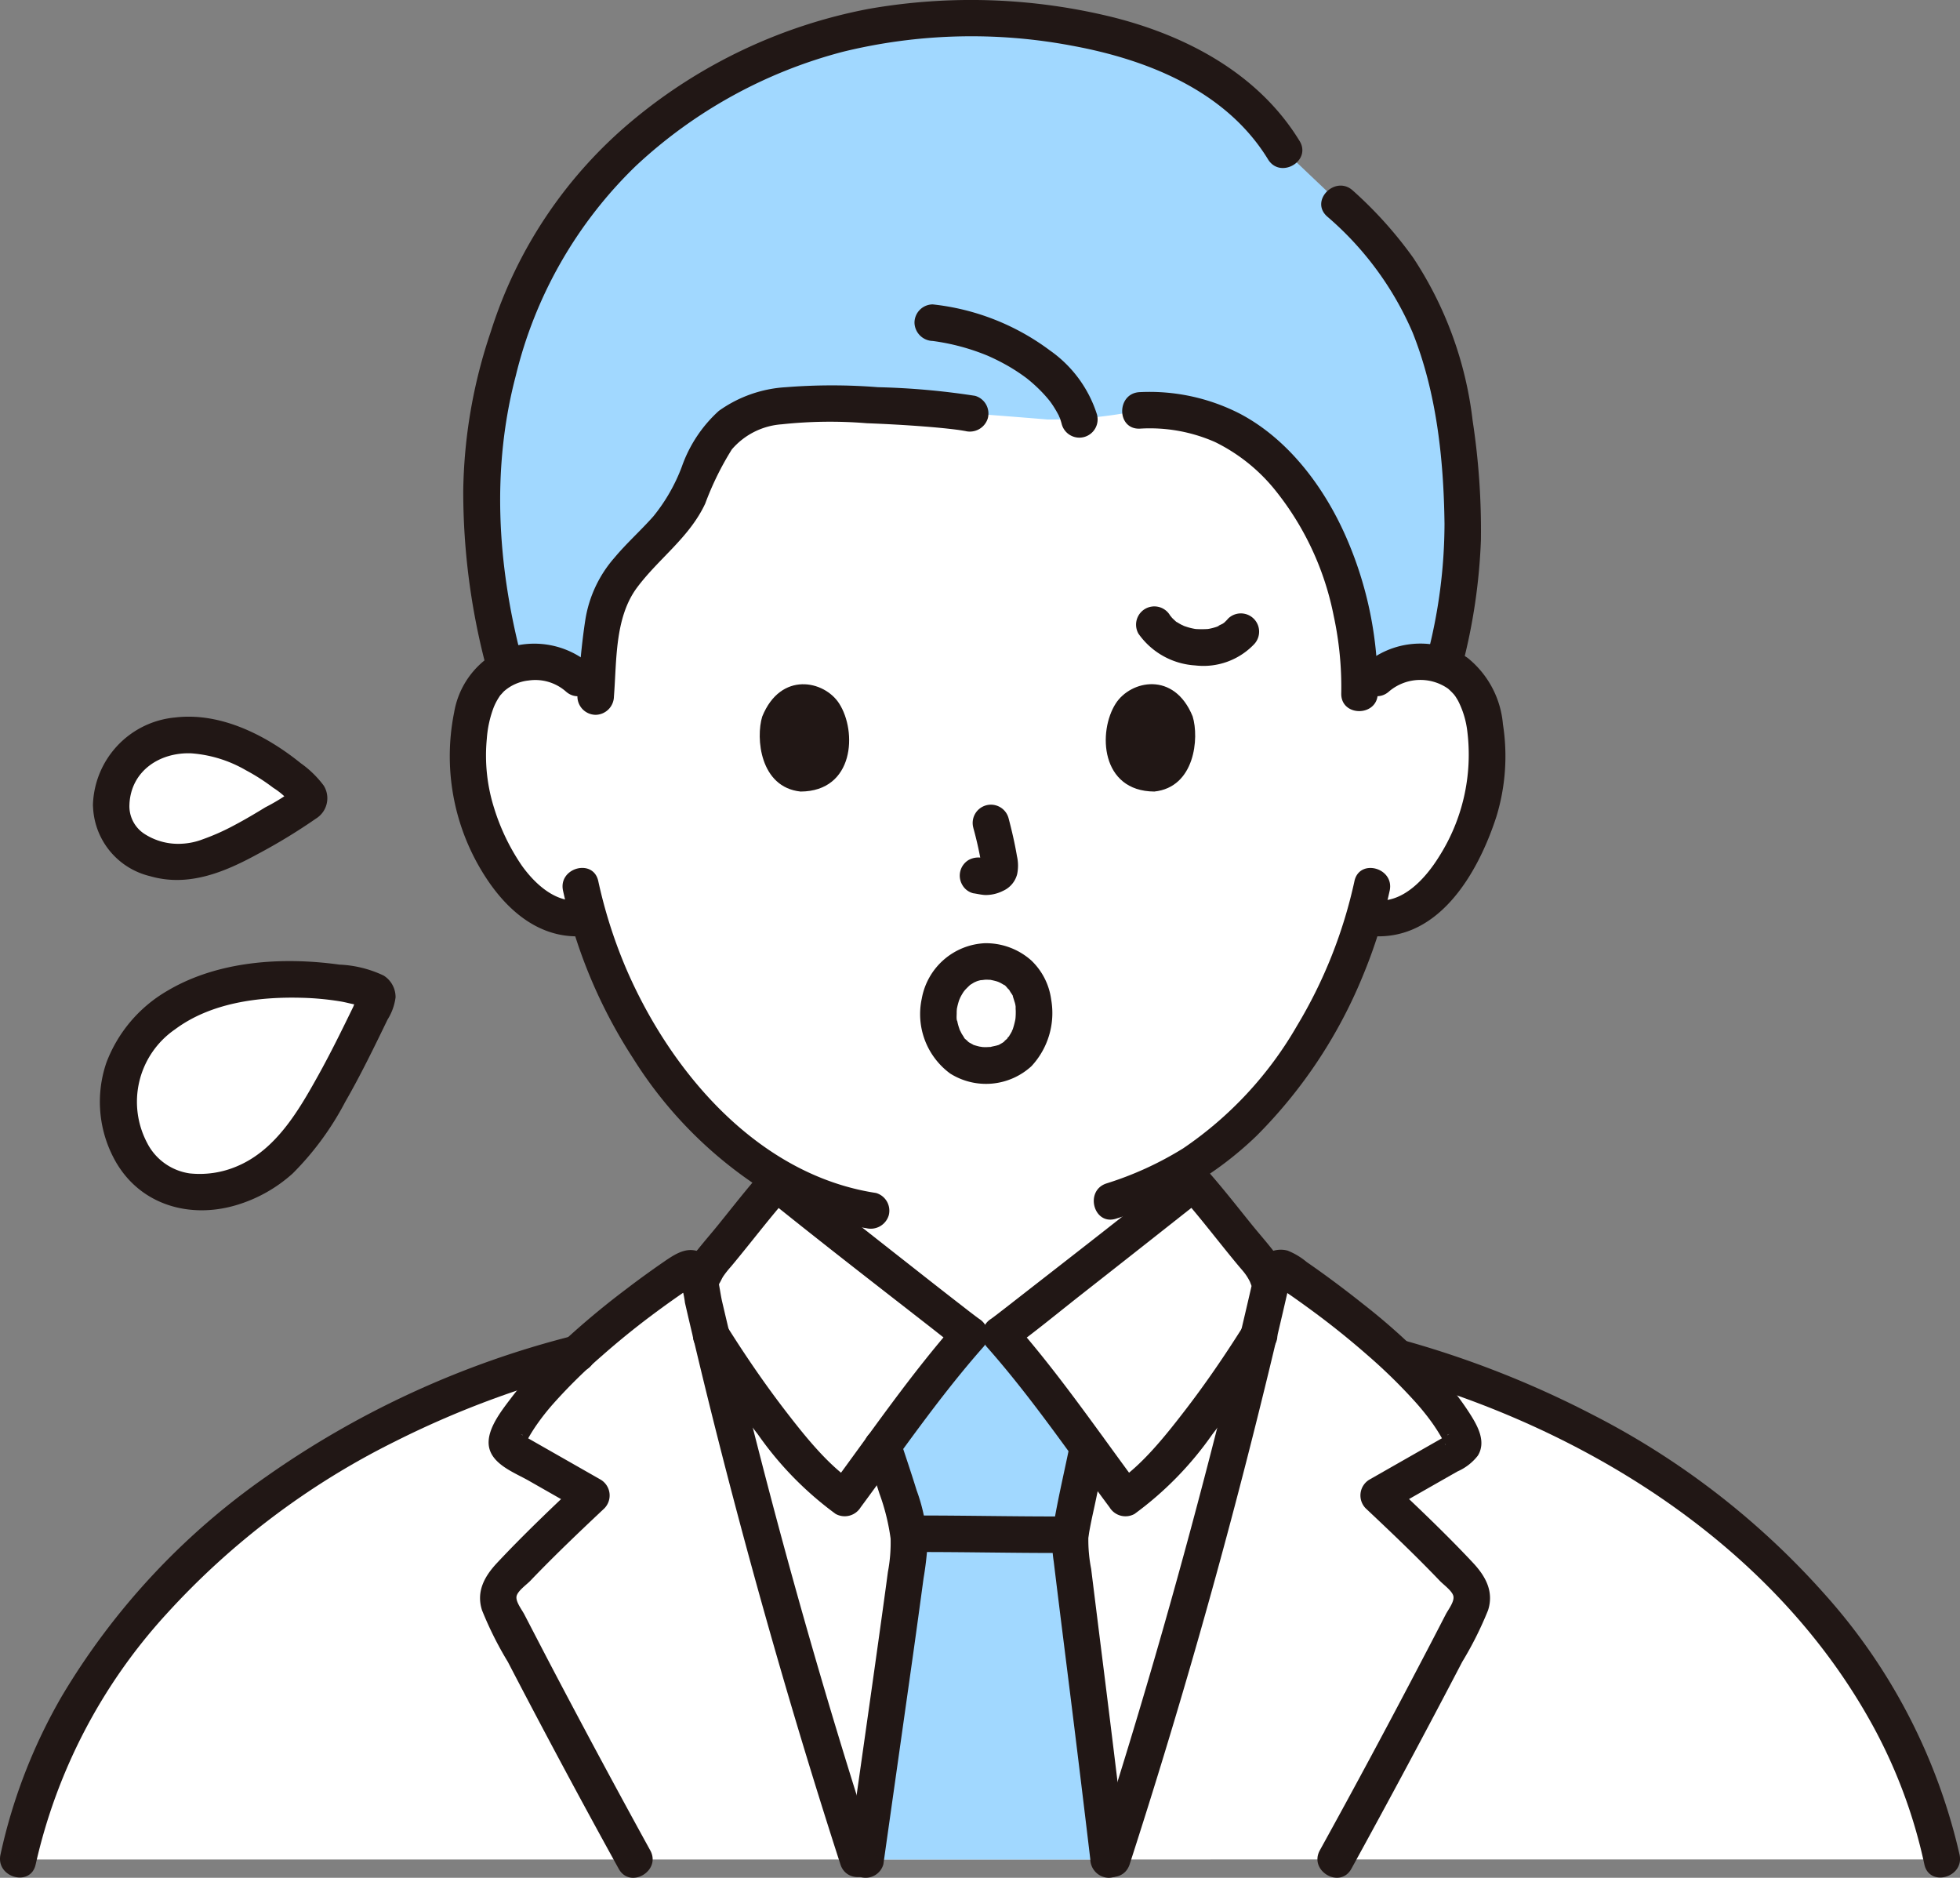
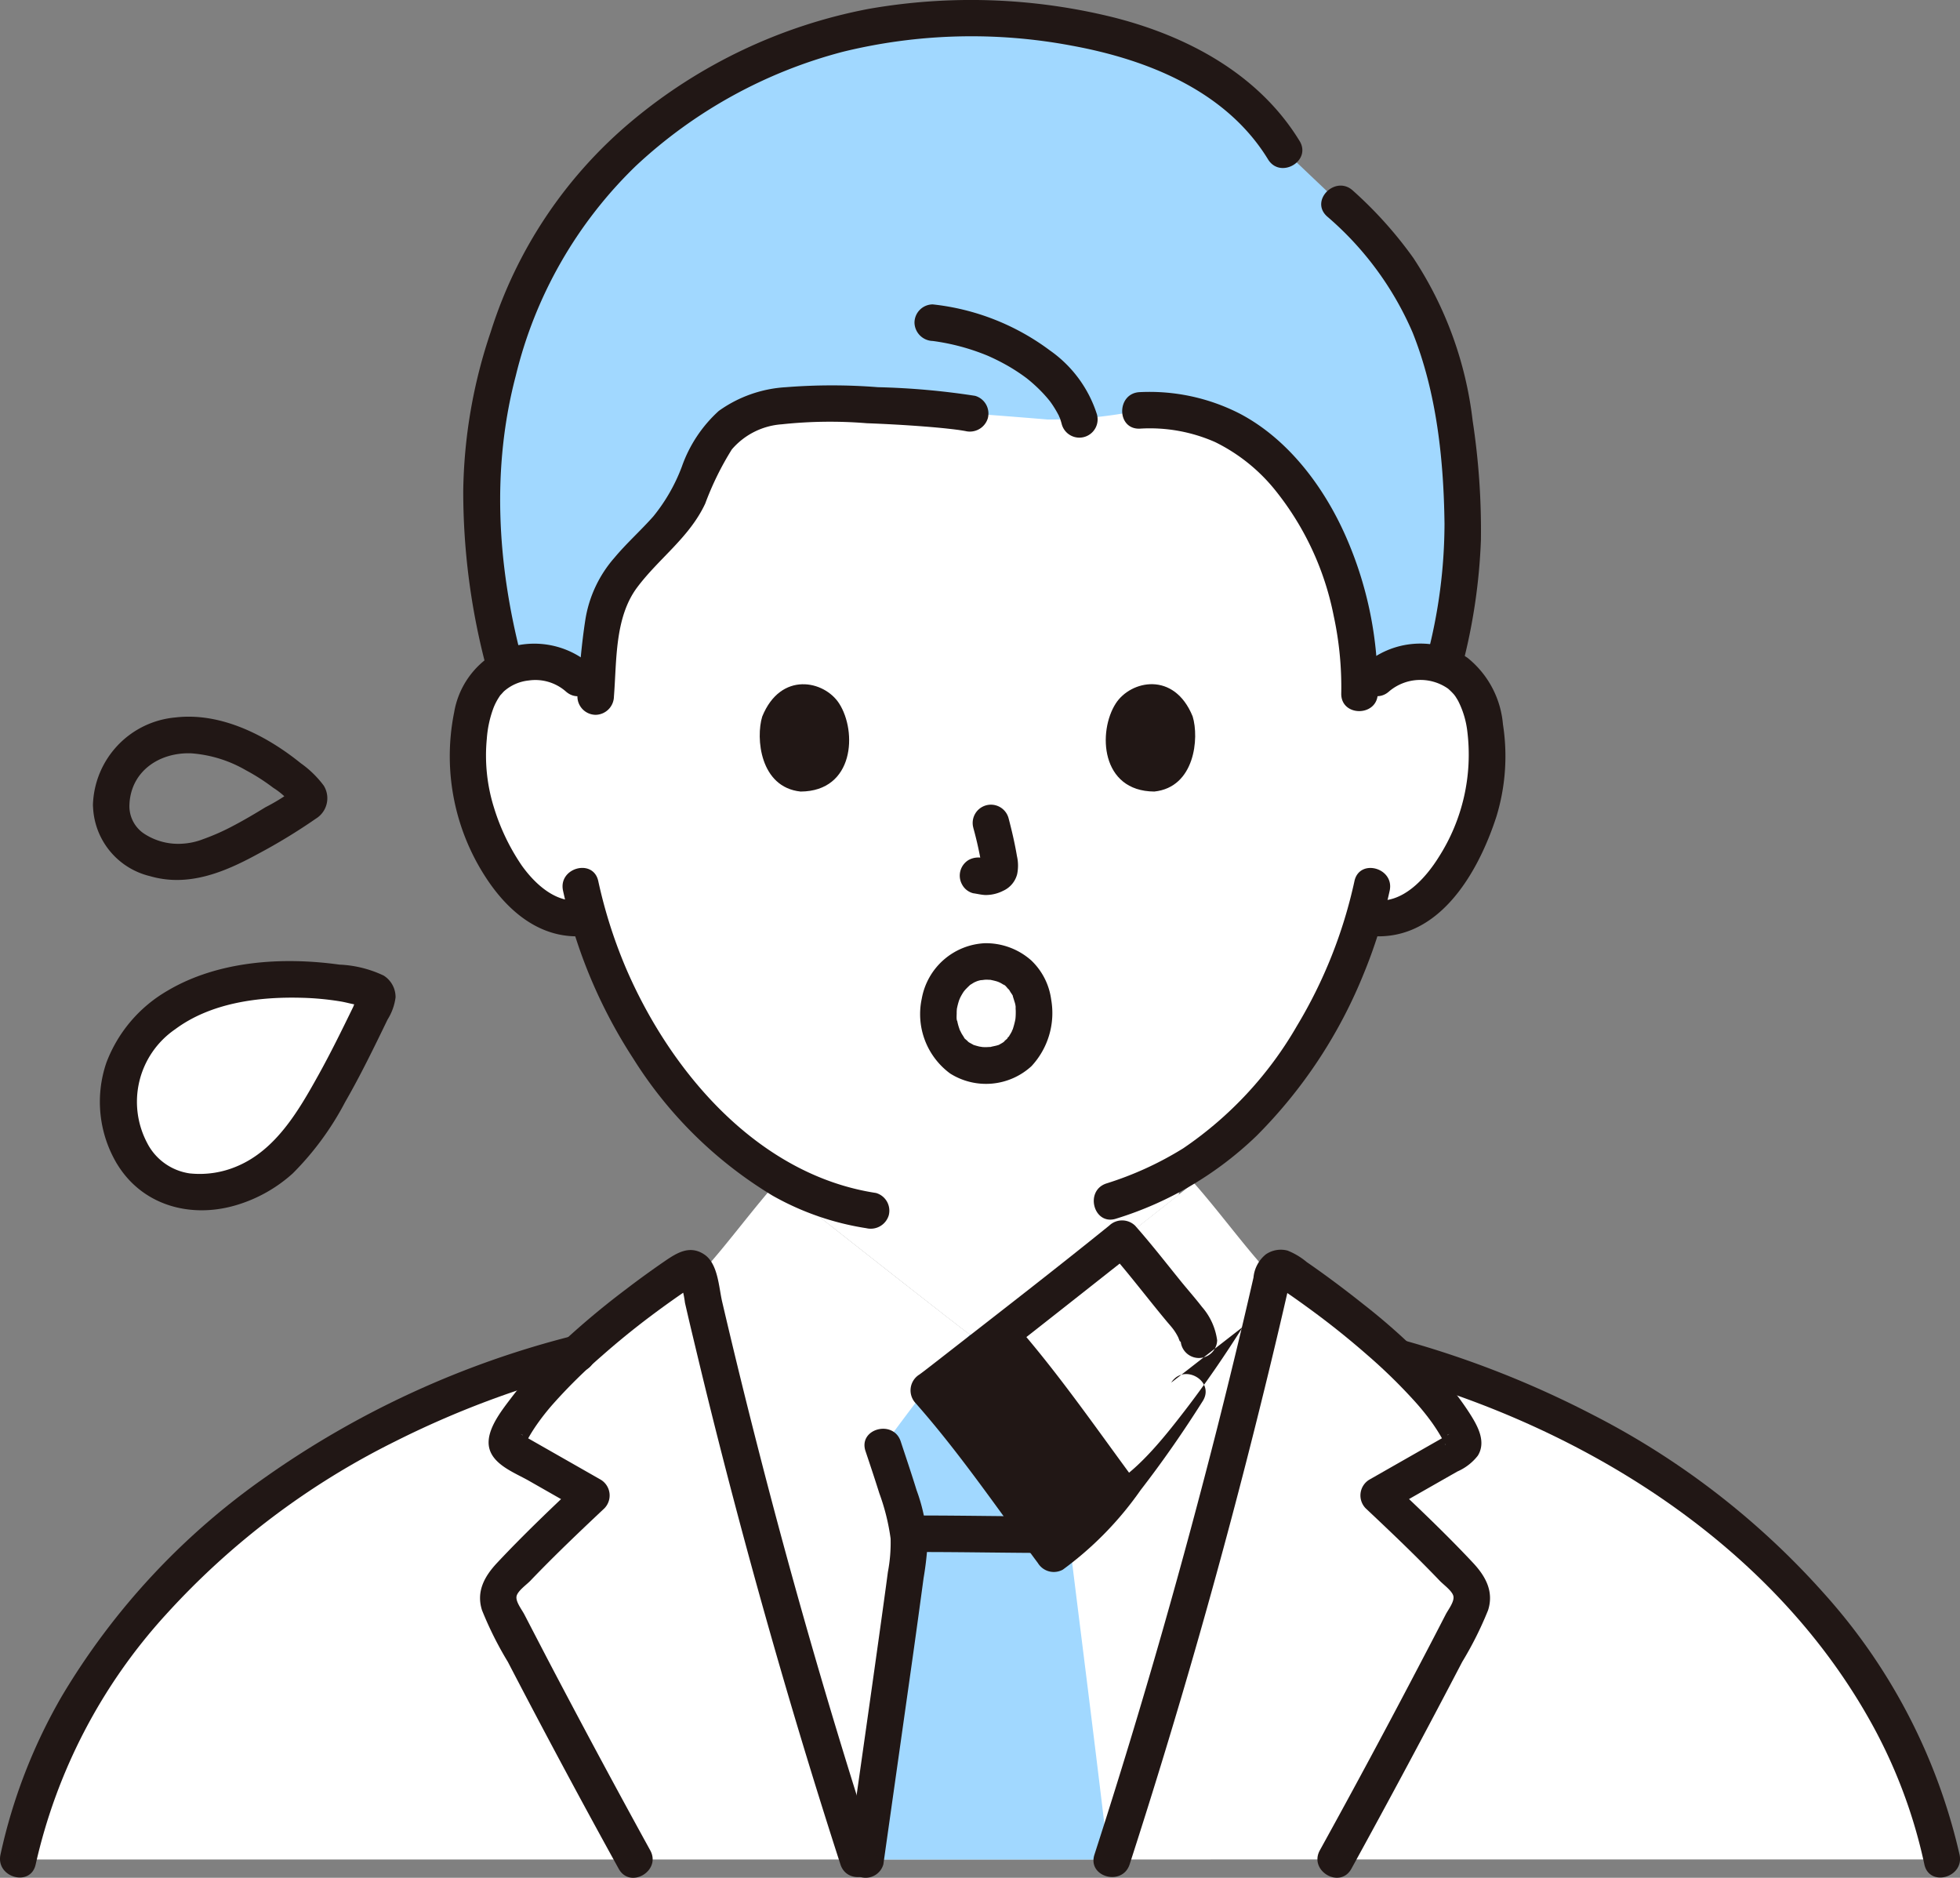
<svg xmlns="http://www.w3.org/2000/svg" width="167.034" height="160" viewBox="0 0 167.034 160">
  <rect x="0" y="0" width="167.034" height="160" fill="#808080" stroke="none" />
  <g transform="translate(0.001 0)">
    <g transform="translate(1.54 1.583)">
      <path d="M138.915,71.083a5.314,5.314,0,0,1,3.842-1.406,4.932,4.932,0,0,1,4.43,2.461c1.5,2.61,1.441,7.421.431,10.4-.716,2.108-1.887,5.332-4.714,7.644a5.7,5.7,0,0,1-5.007,1.188,40.892,40.892,0,0,1-7.623,14.663,28.664,28.664,0,0,1-8.187,7.135v1.909c-3.728,2.947-14.289,11.262-15.226,11.926h-2.583c-.989-.7-12.7-9.928-15.782-12.366v-.68a31.646,31.646,0,0,1-9.113-7.925,40.893,40.893,0,0,1-7.61-14.617,5.75,5.75,0,0,1-4.836-1.234c-2.826-2.312-4-5.536-4.714-7.644-1.01-2.976-1.074-7.786.431-10.4a4.932,4.932,0,0,1,4.43-2.461,5.313,5.313,0,0,1,3.842,1.406s-9.166-33.31,33.051-33.31,34.937,33.31,34.937,33.31Z" transform="translate(-23.162 -14.866)" fill="#fff" />
      <path d="M16.695,143.518a8.757,8.757,0,0,1,1.76-10.963c3.2-3.04,8.1-3.9,12.355-3.845a27.259,27.259,0,0,1,5.019.549c.4.08.55.11.941.206.638.156,1.027.5.751,1.07-.4.838-.748,1.55-1.161,2.383-1.768,3.574-3.7,7.482-6.384,10.528-3.117,3.541-10.271,5.4-13.283.072Z" transform="translate(-6.987 -46.841)" fill="#fff" />
-       <path d="M14.613,102.452a5.943,5.943,0,0,1,4.924-5.7c2.93-.616,6.065.633,8.5,2.184a18.457,18.457,0,0,1,2.7,2.106c.2.187.278.259.47.455.313.318.416.653.053.886-.532.34-.984.628-1.52.963a32.639,32.639,0,0,1-7.439,3.8c-3.062.933-7.853-.545-7.7-4.693Z" transform="translate(-6.677 -35.547)" fill="#fff" />
      <path d="M105.459,213.1c-4.688-14.472-9.077-30.175-12.63-45.211-.11-.447-.214-.895-.318-1.342-.032-.143-.065-.279-.1-.415-.155-.673-.31-1.34-.462-2.006a5.82,5.82,0,0,1,1.109-2.1c1.656-1.918,3.742-4.692,5.435-6.585.719.582,15.381,12.143,16.493,12.93h2.583c1.112-.788,15.773-12.348,16.493-12.93,1.692,1.893,3.779,4.668,5.435,6.585a5.816,5.816,0,0,1,1.109,2.1c-.152.667-.307,1.334-.462,2.006-.032.136-.065.272-.1.415-.11.473-.22.953-.337,1.433-3.553,15.01-7.936,30.681-12.611,45.12H105.458Z" transform="translate(-33.873 -56.244)" fill="#fff" />
      <path d="M64.507,217.034h9.455c-4.688-14.472-9.077-30.175-12.63-45.211-.11-.447-.214-.895-.318-1.342-.032-.143-.065-.279-.1-.415-.227-.986-.454-1.958-.674-2.937a.649.649,0,0,0-.992-.4,76.23,76.23,0,0,0-9.239,7.2,81.039,81.039,0,0,0-16.845,6.419c-14.5,7.456-27.355,20.313-30.791,36.685H64.507Z" transform="translate(-2.375 -60.174)" fill="#fff" />
      <path d="M154.559,217.034h-8.394c4.675-14.439,9.058-30.11,12.611-45.12.117-.48.227-.96.337-1.433.032-.143.065-.279.1-.415.227-.986.454-1.958.674-2.937a.649.649,0,0,1,.992-.4,76.349,76.349,0,0,1,9.589,7.521,81.156,81.156,0,0,1,15.626,6.095c14.5,7.456,27.355,20.313,30.8,36.685h-62.33Z" transform="translate(-52.936 -60.174)" fill="#fff" />
      <g transform="translate(39.494)">
        <path d="M134.491,220.117c-1.524-12.877-3.307-26.616-3.307-27.05a29.572,29.572,0,0,1,.661-3.728c.37-1.76.547-2.669.879-4.339-2.451-3.314-5.6-7.507-7.471-9.609H122.67c-1.837,2.066-4.915,6.155-7.347,9.442.006.018.009.027.009.027.464,1.424.836,2.73,1.212,3.936a16.468,16.468,0,0,1,.953,4.558c.013.726-1.822,13.518-3.7,26.765h20.7Z" transform="translate(-81.048 -63.256)" fill="#a1d8ff" />
        <path d="M104.936,36.086a93.411,93.411,0,0,0-15.442-.7,9.312,9.312,0,0,0-5.088,1.756c-1.865,1.554-2.514,4.107-3.6,6.292-1.893,3.792-6.348,5.75-7.055,10-.519,3.117-.51,4.288-.8,7.682a5.048,5.048,0,0,0-5.228-3.856,5.926,5.926,0,0,0-2.39.547A56.531,56.531,0,0,1,63.3,43.829c-.287-10.182,4.142-21.144,8.717-26.331a35.23,35.23,0,0,1,6.718-6.418,41.532,41.532,0,0,1,25.952-8.638c9.363,0,21.613,2.322,26.971,11.212l4.782,4.538c6.636,5.995,9.851,12.215,10.433,26a43.508,43.508,0,0,1-1.606,13.394,6.271,6.271,0,0,0-1.88-.335,5.313,5.313,0,0,0-3.842,1.406L138.1,60.051l0-.1c.151-7.3-2.545-15.689-8.228-20.608q-.547-.473-1.135-.9a14.656,14.656,0,0,0-9.353-2.618,38.144,38.144,0,0,1-7.834.781c-2.756-.235-6.615-.52-6.615-.52Z" transform="translate(-63.289 -2.442)" fill="#a1d8ff" />
      </g>
    </g>
    <g transform="translate(-0.001 0)">
      <path d="M131.715,199.245c-3.821,0-7.642-.08-11.464-.082a1.557,1.557,0,0,0,0,3.112c3.821,0,7.642.08,11.464.082a1.557,1.557,0,0,0,0-3.112Z" transform="translate(-41.755 -70.032)" fill="#211715" />
-       <path d="M144.667,224.488q-1.1-9.276-2.269-18.544-.388-3.111-.774-6.222a12.8,12.8,0,0,1-.239-2.677c-.018.194.054-.345.073-.459.056-.324.121-.648.186-.97.093-.452.194-.9.292-1.353.321-1.489.609-2.984.911-4.476a1.6,1.6,0,0,0-1.087-1.914,1.571,1.571,0,0,0-1.914,1.087c-.464,2.295-1.013,4.586-1.405,6.894a10.288,10.288,0,0,0-.008,3.234c.573,4.721,1.177,9.44,1.759,14.16q.693,5.619,1.362,11.241a1.6,1.6,0,0,0,1.556,1.556,1.566,1.566,0,0,0,1.556-1.556h0Z" transform="translate(-48.634 -66.044)" fill="#211715" />
      <path d="M112.947,189.669c.4,1.195.8,2.389,1.176,3.589a18.289,18.289,0,0,1,.963,3.864,13.324,13.324,0,0,1-.233,2.854c-.115.875-.171,1.285-.3,2.221q-.219,1.595-.442,3.19-.567,4.058-1.144,8.113-.749,5.277-1.5,10.554a1.608,1.608,0,0,0,1.087,1.914,1.567,1.567,0,0,0,1.914-1.087q1.283-9.038,2.561-18.077.443-3.163.869-6.327a26.774,26.774,0,0,0,.328-2.754,15.061,15.061,0,0,0-.923-4.714c-.431-1.4-.9-2.781-1.357-4.168-.628-1.892-3.634-1.081-3,.827h0Z" transform="translate(-39.187 -66.024)" fill="#211715" />
      <path d="M73.984,116.012A42.984,42.984,0,0,0,79.962,130.3a35.863,35.863,0,0,0,11.881,11.69,23.466,23.466,0,0,0,7.98,2.77,1.606,1.606,0,0,0,1.914-1.087,1.568,1.568,0,0,0-1.087-1.914c-10.077-1.536-17.58-10.365-21.379-19.327a41.469,41.469,0,0,1-2.288-7.253c-.431-1.955-3.432-1.128-3,.827h0Z" transform="translate(-25.999 -40.11)" fill="#211715" />
      <path d="M165.983,115.184a40.633,40.633,0,0,1-4.906,12.346,31.752,31.752,0,0,1-9.687,10.424,28.446,28.446,0,0,1-6.542,2.993c-1.9.617-1.085,3.624.827,3a29.912,29.912,0,0,0,11.968-7.059,41.494,41.494,0,0,0,9.1-13.741,42.626,42.626,0,0,0,2.24-7.137c.43-1.952-2.569-2.785-3-.827h0Z" transform="translate(-50.554 -40.11)" fill="#211715" />
      <path d="M127.31,107.732a31.231,31.231,0,0,1,.737,3.371l-.056-.414a2.032,2.032,0,0,1,.012.466l.056-.414a1.109,1.109,0,0,1-.051.209l.157-.372a.854.854,0,0,1-.074.135l.243-.315a.669.669,0,0,1-.11.108l.315-.243a2.144,2.144,0,0,1-.267.141l.372-.157a1.914,1.914,0,0,1-.45.131l.414-.056a1.8,1.8,0,0,1-.422,0l.414.056c-.16-.022-.316-.061-.475-.082a1.721,1.721,0,0,0-1.2.157,1.555,1.555,0,0,0-.558,2.129,1.491,1.491,0,0,0,.93.715c.347.047.684.136,1.037.151a3.285,3.285,0,0,0,1.509-.356,2.14,2.14,0,0,0,1.2-1.415,3.628,3.628,0,0,0-.016-1.544c-.183-1.086-.434-2.162-.714-3.228a1.556,1.556,0,1,0-3,.827h0Z" transform="translate(-44.361 -37.186)" fill="#211715" />
      <path d="M100.073,92.662c-.563,1.829-.2,6.038,3.27,6.4,4.581-.027,4.824-5.115,3.282-7.507-1.262-1.959-4.974-2.773-6.552,1.112Z" transform="translate(-35.113 -31.616)" fill="#211715" />
      <path d="M152.745,92.661c.563,1.829.2,6.038-3.269,6.4-4.581-.028-4.825-5.115-3.283-7.507C147.456,89.591,151.167,88.776,152.745,92.661Z" transform="translate(-51.105 -31.616)" fill="#211715" />
      <path d="M71.18,86.444A7.328,7.328,0,0,0,62.953,85.4a7.237,7.237,0,0,0-3.476,5.042,18.916,18.916,0,0,0,3,14.514c2.015,2.891,4.878,5.005,8.546,4.493a1.565,1.565,0,0,0,1.087-1.914,1.6,1.6,0,0,0-1.914-1.087c-2.061.289-3.869-1.428-4.96-2.962a18.22,18.22,0,0,1-2.356-4.9,14.843,14.843,0,0,1-.62-5.886,9.367,9.367,0,0,1,.587-2.682,5.03,5.03,0,0,1,.421-.818c.066-.105.136-.209.211-.308-.182.238.165-.165.229-.23a3.752,3.752,0,0,1,2.119-.936,3.944,3.944,0,0,1,3.155.923c1.48,1.343,3.687-.851,2.2-2.2h0Z" transform="translate(-20.774 -29.743)" fill="#211715" />
      <path d="M180.879,88.637a4.118,4.118,0,0,1,5.013-.224,5.51,5.51,0,0,1,.563.566c-.16-.19.02.026.073.109.078.123.155.246.226.373a7.657,7.657,0,0,1,.778,2.584,16.183,16.183,0,0,1-2.433,10.719c-1.116,1.788-3.068,4-5.433,3.671a1.609,1.609,0,0,0-1.914,1.087,1.566,1.566,0,0,0,1.087,1.914c6.065.849,9.571-5.171,11.176-10.131a17.6,17.6,0,0,0,.554-7.856,8.142,8.142,0,0,0-3.031-5.672,7.254,7.254,0,0,0-8.857.659c-1.486,1.349.72,3.545,2.2,2.2h0Z" transform="translate(-62.486 -29.735)" fill="#211715" />
      <path d="M185.692,65.262A49.559,49.559,0,0,0,187.268,54.6a61.967,61.967,0,0,0-.707-10.194,31.807,31.807,0,0,0-5.055-13.854,34.731,34.731,0,0,0-5.155-5.741c-1.481-1.343-3.688.851-2.2,2.2a27.1,27.1,0,0,1,7.3,9.908c2.043,5.114,2.646,10.819,2.714,16.286a44.622,44.622,0,0,1-1.472,11.232c-.477,1.945,2.523,2.775,3,.827h0Z" transform="translate(-61.062 -8.576)" fill="#211715" />
      <path d="M132.159,12.009c-3.5-5.727-9.636-8.98-15.992-10.562A50.5,50.5,0,0,0,95.433.758a44.4,44.4,0,0,0-20.151,9.533A38.466,38.466,0,0,0,63.228,28.285a43.943,43.943,0,0,0-2.341,13.57,58.38,58.38,0,0,0,1.906,14.788c.5,1.939,3.5,1.116,3-.827C63.787,48,63.3,39.86,65.366,32.011A36.96,36.96,0,0,1,75.575,14.159,41.052,41.052,0,0,1,93.236,4.413a46.09,46.09,0,0,1,19.507-.523c6.451,1.178,13.164,3.858,16.73,9.689,1.043,1.706,3.736.144,2.687-1.571h0Z" transform="translate(-21.409 0)" fill="#211715" />
      <path d="M109.781,51.533a63.548,63.548,0,0,0-8.273-.735,49.625,49.625,0,0,0-7.841,0,10.9,10.9,0,0,0-5.725,2.021,11.57,11.57,0,0,0-3.145,4.74A15.108,15.108,0,0,1,82.368,61.8c-1.061,1.2-2.268,2.273-3.3,3.506a10.514,10.514,0,0,0-2.49,5.258c-.343,2.19-.508,4.386-.684,6.594a1.569,1.569,0,0,0,1.556,1.556,1.587,1.587,0,0,0,1.556-1.556c.243-3.062.056-6.728,1.979-9.3,1.862-2.488,4.451-4.254,5.8-7.14A25.236,25.236,0,0,1,89.054,56.1a6.171,6.171,0,0,1,4.249-2.14,38.506,38.506,0,0,1,7.254-.092c1.629.062,3.257.15,4.882.277.719.056,1.437.119,2.154.2l.317.036c.062.007.679.088.313.037q.367.052.732.116a1.6,1.6,0,0,0,1.914-1.087,1.569,1.569,0,0,0-1.087-1.914h0Z" transform="translate(-26.686 -17.806)" fill="#211715" />
      <path d="M135.758,49.4a10.545,10.545,0,0,0-4.021-5.48A20.288,20.288,0,0,0,121.758,40,1.564,1.564,0,0,0,120.2,41.56a1.6,1.6,0,0,0,1.556,1.556,18.708,18.708,0,0,1,4.688,1.259,18.438,18.438,0,0,1,1.752.883q.441.256.865.539.22.147.434.3c.047.034.387.288.154.108a12.842,12.842,0,0,1,1.325,1.179q.263.267.508.552c.091.105.178.213.266.321q.107.134-.066-.087c.045.06.089.12.134.181a9.093,9.093,0,0,1,.691,1.139c.04.082.073.17.116.25-.206-.377-.064-.169-.027-.049.054.178.115.351.158.532a1.556,1.556,0,0,0,3-.827h0Z" transform="translate(-42.266 -14.063)" fill="#211715" />
      <path d="M169.267,77.2a31.979,31.979,0,0,0-2.7-13.354c-1.853-4.222-4.926-8.344-9.088-10.509A16.873,16.873,0,0,0,149,51.524c-2,.081-2.006,3.193,0,3.112a13.765,13.765,0,0,1,6.424,1.147,15.14,15.14,0,0,1,5,3.956,24.675,24.675,0,0,1,5.094,10.825,28.735,28.735,0,0,1,.648,6.639c-.033,2,3.079,2,3.112,0h0Z" transform="translate(-51.863 -18.112)" fill="#211715" />
-       <path d="M151.306,166.885c-1.546,2.455-3.189,4.858-4.961,7.156-1.671,2.169-3.67,4.671-5.841,6.089l2.129.558c-3.561-4.785-6.948-9.772-10.9-14.249l-.315,2.444c2.094-1.5,4.085-3.158,6.109-4.745q4.232-3.319,8.452-6.652c.75-.593,1.506-1.18,2.249-1.781h-2.2c1.157,1.3,2.237,2.67,3.328,4.027.517.644,1.036,1.288,1.565,1.922.225.27.467.528.665.818a4.479,4.479,0,0,1,.331.569c.039.08.2.6.2.245a1.557,1.557,0,0,0,3.112,0,5.418,5.418,0,0,0-1.292-2.85c-.6-.777-1.256-1.513-1.872-2.276-1.264-1.563-2.5-3.152-3.834-4.655a1.592,1.592,0,0,0-2.2,0c-4.613,3.729-9.312,7.36-13.99,11.007l-.888.691-.367.285c-.346.268.209-.16-.113.087-.272.209-.542.422-.821.622a1.586,1.586,0,0,0-.315,2.444c3.78,4.278,7.011,9.045,10.416,13.618a1.586,1.586,0,0,0,2.129.558,28.842,28.842,0,0,0,6.62-6.77c1.889-2.441,3.652-4.98,5.3-7.592,1.07-1.7-1.622-3.263-2.687-1.571h0Z" transform="translate(-45.392 -53.821)" fill="#211715" />
-       <path d="M90.793,168.454c1.641,2.613,3.4,5.152,5.291,7.592a28.838,28.838,0,0,0,6.62,6.77,1.594,1.594,0,0,0,2.129-.558c3.392-4.58,6.641-9.34,10.416-13.618a1.585,1.585,0,0,0-.315-2.444c-.236-.169-.465-.348-.7-.525l-.261-.2c.269.207.091.071-.056-.044l-.738-.573q-1.932-1.5-3.858-3.018-4.19-3.287-8.37-6.588c-.735-.58-1.473-1.155-2.2-1.743a1.585,1.585,0,0,0-2.2,0c-1.335,1.5-2.571,3.092-3.834,4.655-.576.713-1.179,1.4-1.751,2.119a5.58,5.58,0,0,0-1.413,3.008,1.557,1.557,0,0,0,3.112,0c0,.338.1-.065.138-.123.119-.184.2-.4.32-.584a7.913,7.913,0,0,1,.656-.83c.557-.665,1.1-1.341,1.644-2.017,1.091-1.357,2.171-2.724,3.328-4.027h-2.2c4.662,3.769,9.411,7.439,14.14,11.124.884.689,1.757,1.4,2.669,2.055l-.315-2.444c-3.95,4.476-7.354,9.456-10.9,14.249l2.129-.558c-2.17-1.418-4.169-3.92-5.84-6.089-1.769-2.3-3.412-4.7-4.955-7.156-1.063-1.692-3.757-.132-2.687,1.571h0Z" transform="translate(-31.49 -53.82)" fill="#211715" />
+       <path d="M151.306,166.885c-1.546,2.455-3.189,4.858-4.961,7.156-1.671,2.169-3.67,4.671-5.841,6.089l2.129.558c-3.561-4.785-6.948-9.772-10.9-14.249l-.315,2.444q4.232-3.319,8.452-6.652c.75-.593,1.506-1.18,2.249-1.781h-2.2c1.157,1.3,2.237,2.67,3.328,4.027.517.644,1.036,1.288,1.565,1.922.225.27.467.528.665.818a4.479,4.479,0,0,1,.331.569c.039.08.2.6.2.245a1.557,1.557,0,0,0,3.112,0,5.418,5.418,0,0,0-1.292-2.85c-.6-.777-1.256-1.513-1.872-2.276-1.264-1.563-2.5-3.152-3.834-4.655a1.592,1.592,0,0,0-2.2,0c-4.613,3.729-9.312,7.36-13.99,11.007l-.888.691-.367.285c-.346.268.209-.16-.113.087-.272.209-.542.422-.821.622a1.586,1.586,0,0,0-.315,2.444c3.78,4.278,7.011,9.045,10.416,13.618a1.586,1.586,0,0,0,2.129.558,28.842,28.842,0,0,0,6.62-6.77c1.889-2.441,3.652-4.98,5.3-7.592,1.07-1.7-1.622-3.263-2.687-1.571h0Z" transform="translate(-45.392 -53.821)" fill="#211715" />
      <path d="M77.6,215.422q-4.445-8.079-8.726-16.247-1-1.922-2-3.849c-.2-.392-.75-1.08-.667-1.54s.869-1.007,1.169-1.321c2.037-2.13,4.173-4.163,6.319-6.181a1.57,1.57,0,0,0-.315-2.444L69.8,181.8l-1.655-.943-.827-.471-.551-.314q-.358-.209-.025-.032l.213.785c.006.175.047-.129.1-.236q.135-.258.282-.509c.187-.319.388-.63.6-.934a19.817,19.817,0,0,1,1.439-1.818,45.367,45.367,0,0,1,4.073-4.01q1.993-1.76,4.12-3.361.98-.738,1.983-1.447.518-.366,1.043-.724c.134-.091.267-.182.4-.271l.294-.2q.471-.28-.657.016l-.558-.558a8.856,8.856,0,0,1,.488,2c.183.791.365,1.583.554,2.372.378,1.58.755,3.159,1.141,4.738q1.218,4.969,2.523,9.915,2.64,10.007,5.624,19.919,1.648,5.471,3.407,10.907c.614,1.9,3.62,1.086,3-.827q-5.52-17.059-9.972-34.44-1.115-4.336-2.162-8.689-.479-1.992-.945-3.986c-.293-1.26-.351-3.257-1.531-4.035-1.24-.818-2.324-.136-3.384.591q-1.667,1.145-3.274,2.374a68.836,68.836,0,0,0-6.524,5.571,33.375,33.375,0,0,0-3.235,3.65c-.764,1.011-1.9,2.422-1.954,3.742-.074,1.847,2.109,2.606,3.431,3.36l4.552,2.594-.315-2.444c-2.368,2.227-4.723,4.471-6.946,6.844-1.076,1.149-1.8,2.449-1.282,4.048a30.251,30.251,0,0,0,2.2,4.392q4.61,8.873,9.445,17.627c.965,1.755,3.654.187,2.687-1.571h0Z" transform="translate(-22.188 -57.763)" fill="#211715" />
      <path d="M146.805,216.608q6.291-19.45,11.2-39.314.683-2.751,1.337-5.509.29-1.219.573-2.439.17-.734.339-1.469a5.812,5.812,0,0,1,.285-1.116l-.558.558c-.2.154-1.153-.348-.464.113q.248.166.495.335.466.318.928.643.99.7,1.958,1.423,2.163,1.621,4.2,3.407a45.84,45.84,0,0,1,3.992,3.9,20.856,20.856,0,0,1,1.5,1.854c.241.343.471.694.685,1.055.08.136.159.274.234.414.055.1.108.2.159.307q.1.184,0,.036l.213-.785q.333-.177-.025.032l-.414.236-.827.471-1.793,1.022-3.586,2.044a1.57,1.57,0,0,0-.315,2.444c2.146,2.019,4.282,4.051,6.319,6.181.308.322,1.035.84,1.151,1.281.123.471-.441,1.175-.649,1.58q-.991,1.928-2,3.849-4.269,8.173-8.726,16.247c-.966,1.756,1.721,3.328,2.688,1.571q4.819-8.761,9.445-17.627a30.283,30.283,0,0,0,2.2-4.392c.514-1.594-.207-2.9-1.282-4.048-2.223-2.373-4.578-4.616-6.946-6.844l-.315,2.444,4-2.28,1.931-1.1a4.458,4.458,0,0,0,1.744-1.352c.788-1.282-.137-2.737-.845-3.826a25.549,25.549,0,0,0-2.54-3.233,54.1,54.1,0,0,0-6.386-5.852q-1.64-1.307-3.337-2.539-.733-.531-1.479-1.045a5.965,5.965,0,0,0-1.631-.975,2.253,2.253,0,0,0-1.846.318,2.865,2.865,0,0,0-1.057,1.979q-.463,2.028-.942,4.052-1.032,4.332-2.121,8.65-2.2,8.668-4.653,17.269-2.754,9.65-5.838,19.2c-.618,1.91,2.386,2.728,3,.827h0Z" transform="translate(-50.536 -57.751)" fill="#211715" />
      <path d="M3.04,220.565a46.8,46.8,0,0,1,11.088-21.273,65.829,65.829,0,0,1,19.526-14.756,79.762,79.762,0,0,1,15.935-5.988c1.937-.5,1.116-3.505-.827-3A78.912,78.912,0,0,0,22.624,187.57,60.547,60.547,0,0,0,5.266,206.238a46.594,46.594,0,0,0-5.227,13.5c-.416,1.954,2.583,2.788,3,.827h0Z" transform="translate(0.001 -61.708)" fill="#211715" />
      <path d="M182.411,179.046c16.239,4.489,32.034,14.21,40.54,29.147a43.753,43.753,0,0,1,4.8,12.546c.418,1.957,3.418,1.129,3-.827a49.812,49.812,0,0,0-11.49-22.188,67.619,67.619,0,0,0-19.808-15.315,83.718,83.718,0,0,0-16.212-6.362,1.558,1.558,0,0,0-.827,3h0Z" transform="translate(-63.754 -61.881)" fill="#211715" />
      <path d="M17.2,141.885a7.493,7.493,0,0,1,2.328-9.768c3.029-2.255,7.085-2.787,10.76-2.691a23.977,23.977,0,0,1,3.357.314c.533.089,1.08.266,1.617.318l.257.062q.565-.018-.311-.941c-.174.082-.417.862-.507,1.047-.947,1.944-1.9,3.89-2.951,5.781-1.7,3.064-3.63,6.373-6.915,7.765a8.087,8.087,0,0,1-4.062.618,4.851,4.851,0,0,1-3.573-2.5,1.557,1.557,0,0,0-2.687,1.571c2.123,3.632,6.274,4.8,10.194,3.645a12.47,12.47,0,0,0,4.862-2.723,24.972,24.972,0,0,0,4.449-6.061c1.317-2.286,2.472-4.666,3.622-7.04a4.68,4.68,0,0,0,.681-1.886,2.165,2.165,0,0,0-1.012-1.861,9.712,9.712,0,0,0-3.773-.934c-4.86-.674-10.352-.33-14.663,2.232a11.957,11.957,0,0,0-5.2,6.133,10.316,10.316,0,0,0,.838,8.494c.962,1.758,3.65.189,2.687-1.571Z" transform="translate(-4.611 -44.409)" fill="#211715" />
      <path d="M15.326,101.609c.157-2.815,2.584-4.395,5.251-4.3a10.846,10.846,0,0,1,4.682,1.448,17.168,17.168,0,0,1,2.327,1.494,6.24,6.24,0,0,1,1.7,1.568l-.213-.785.014-.061.4-.687a16.759,16.759,0,0,1-2.574,1.619c-.868.532-1.744,1.052-2.644,1.527a19.04,19.04,0,0,1-2.674,1.194,5.783,5.783,0,0,1-1.8.386,5.291,5.291,0,0,1-3.134-.8,2.809,2.809,0,0,1-1.332-2.606c.036-2-3.076-2-3.112,0a6.333,6.333,0,0,0,4.864,6.17c3.244.943,6.313-.324,9.148-1.869a49.239,49.239,0,0,0,4.983-3.031,2.038,2.038,0,0,0,.666-2.822,8.688,8.688,0,0,0-1.952-1.9c-2.931-2.369-6.816-4.361-10.694-3.9a7.714,7.714,0,0,0-7.015,7.351c-.112,2,3,2,3.112,0Z" transform="translate(-4.293 -33.121)" fill="#211715" />
      <path d="M126.495,127.053c.128,0,.257.012.386.014.406,0-.312-.08.073.005.19.042.379.08.565.14.021.007.371.133.128.039s.087.047.112.06c.095.05.188.1.278.161l.089.058q.205.147-.062-.054c.111.013.3.273.379.357l.069.077c.107.128.091.105-.048-.071.056.023.144.207.176.259.06.1.268.359.249.466.029-.165-.086-.252-.016-.023.038.122.08.241.113.364a1.882,1.882,0,0,1,.112.546c.031-.4-.015-.071-.008.042,0,.077.008.155.01.233,0,.171,0,.342-.014.514,0,.054-.012.11-.014.164-.01.268.086-.414,0,.006a6.768,6.768,0,0,1-.223.857c-.051.147-.189.285.025-.033a1.574,1.574,0,0,0-.076.167c-.088.182-.195.348-.3.521-.091.155-.185.113.052-.051a1.535,1.535,0,0,0-.183.214c-.051.054-.349.287-.346.328-.006-.083.287-.2,0-.012-.056.036-.112.071-.17.1-.027.015-.25.156-.272.141q.319-.128.079-.036l-.1.036c-.2.065-.408.088-.606.148-.215.065.376-.01-.01,0-.13,0-.259.014-.388.014-.089,0-.179,0-.268-.007s-.482-.083-.095,0a6.84,6.84,0,0,1-.69-.183c-.355-.113.269.168-.041-.025-.062-.038-.13-.069-.193-.107s-.235-.115-.271-.179l.146.112c-.054-.045-.108-.092-.16-.14-.091-.084-.338-.265-.36-.386.022.121.154.225.054.062-.073-.12-.153-.235-.221-.359a2.11,2.11,0,0,0-.12-.235c-.125-.172.122.355.011.031-.058-.168-.117-.334-.162-.506-.027-.1-.051-.207-.071-.311l-.019-.1q-.042-.259.009.1c-.07-.04-.037-.551-.037-.633s0-.164.006-.246.011-.163.019-.244q-.047.317,0,.051a5.915,5.915,0,0,1,.187-.705c.006-.016.164-.368.055-.152-.1.2.114-.21.134-.246.058-.1.121-.207.188-.306.051-.077.287-.338.041-.067.16-.177.324-.341.5-.505.274-.26-.268.148.058-.042.1-.059.2-.126.3-.183.071-.039.423-.175.054-.041.112-.04.223-.08.338-.113s.234-.054.352-.079c-.408.086.1.005.2,0a1.556,1.556,0,0,0,0-3.112,5.738,5.738,0,0,0-5.407,4.72,6.28,6.28,0,0,0,2.425,6.388,5.731,5.731,0,0,0,6.923-.63,6.643,6.643,0,0,0,1.679-5.683,5.621,5.621,0,0,0-1.693-3.324,5.817,5.817,0,0,0-3.926-1.47,1.556,1.556,0,1,0,0,3.112Z" transform="translate(-42.536 -43.581)" fill="#211715" />
-       <path d="M149.533,82.027a6.382,6.382,0,0,0,4.821,2.69,5.964,5.964,0,0,0,5.02-1.8,1.556,1.556,0,0,0-2.2-2.2,3.723,3.723,0,0,1-.349.359c-.042.038-.232.15-.058.052s-.032.012-.069.036c-.056.036-.431.194-.437.241,0-.033.3-.111.063-.027-.071.025-.141.051-.212.074a4.7,4.7,0,0,1-.491.129c-.074.016-.149.026-.222.042-.212.044.293-.02.076-.012a8.211,8.211,0,0,1-1.011.008c-.047,0-.3-.037-.067,0s-.021-.005-.066-.014q-.245-.044-.486-.109c-.143-.039-.281-.088-.421-.134-.2-.065,0-.025.065.034a1.408,1.408,0,0,0-.248-.117c-.13-.065-.257-.137-.38-.215-.049-.031-.2-.095-.226-.152.023.055.224.191.059.043-.108-.1-.215-.192-.314-.3-.014-.016-.261-.259-.09-.089s-.047-.071-.071-.107a1.556,1.556,0,0,0-2.687,1.571h0Z" transform="translate(-52.502 -28.019)" fill="#211715" />
    </g>
  </g>
</svg>